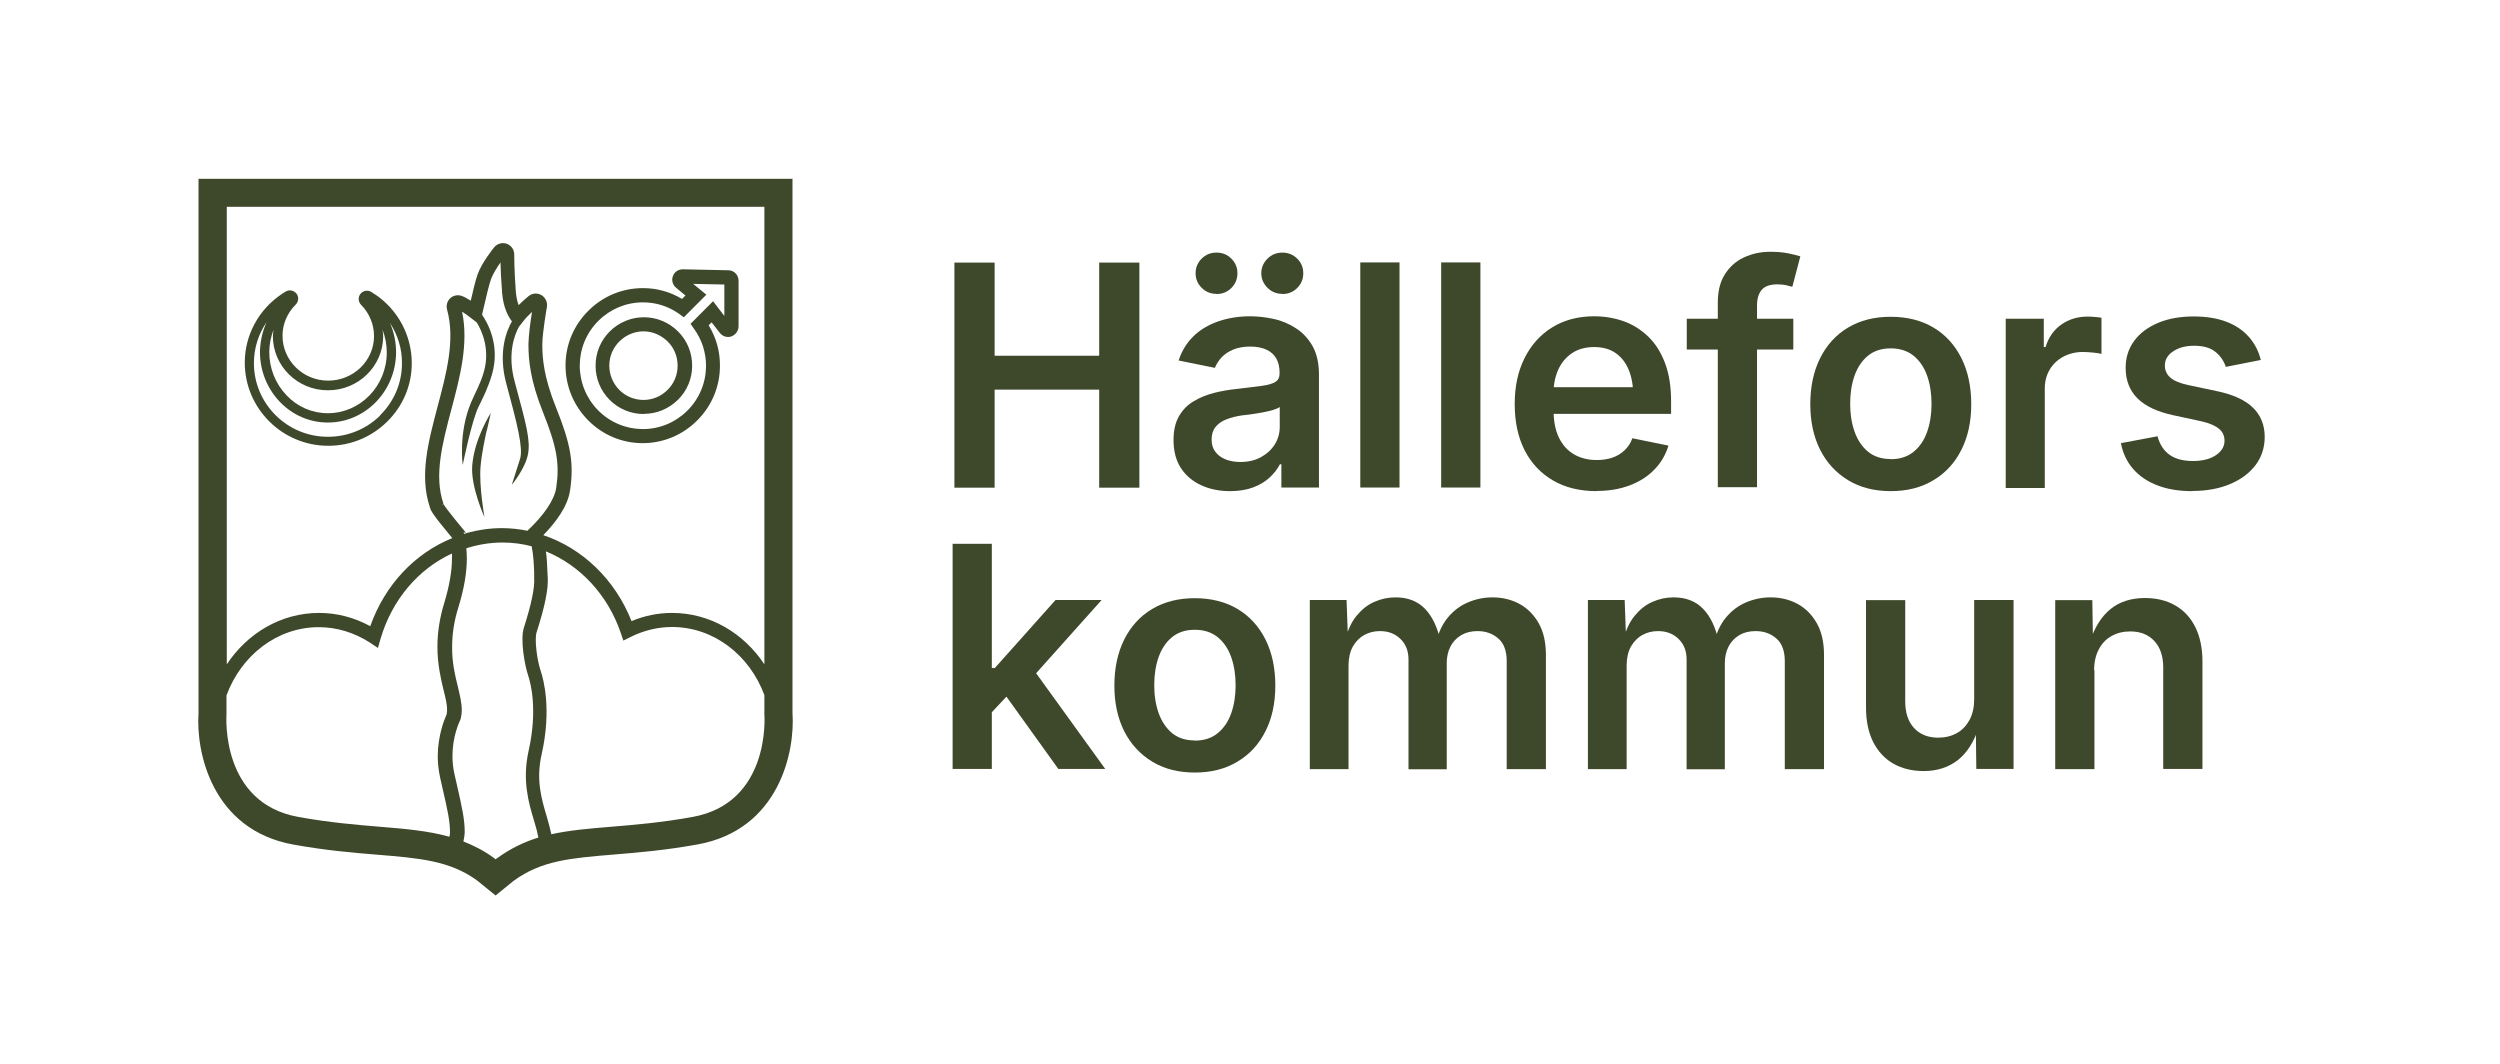
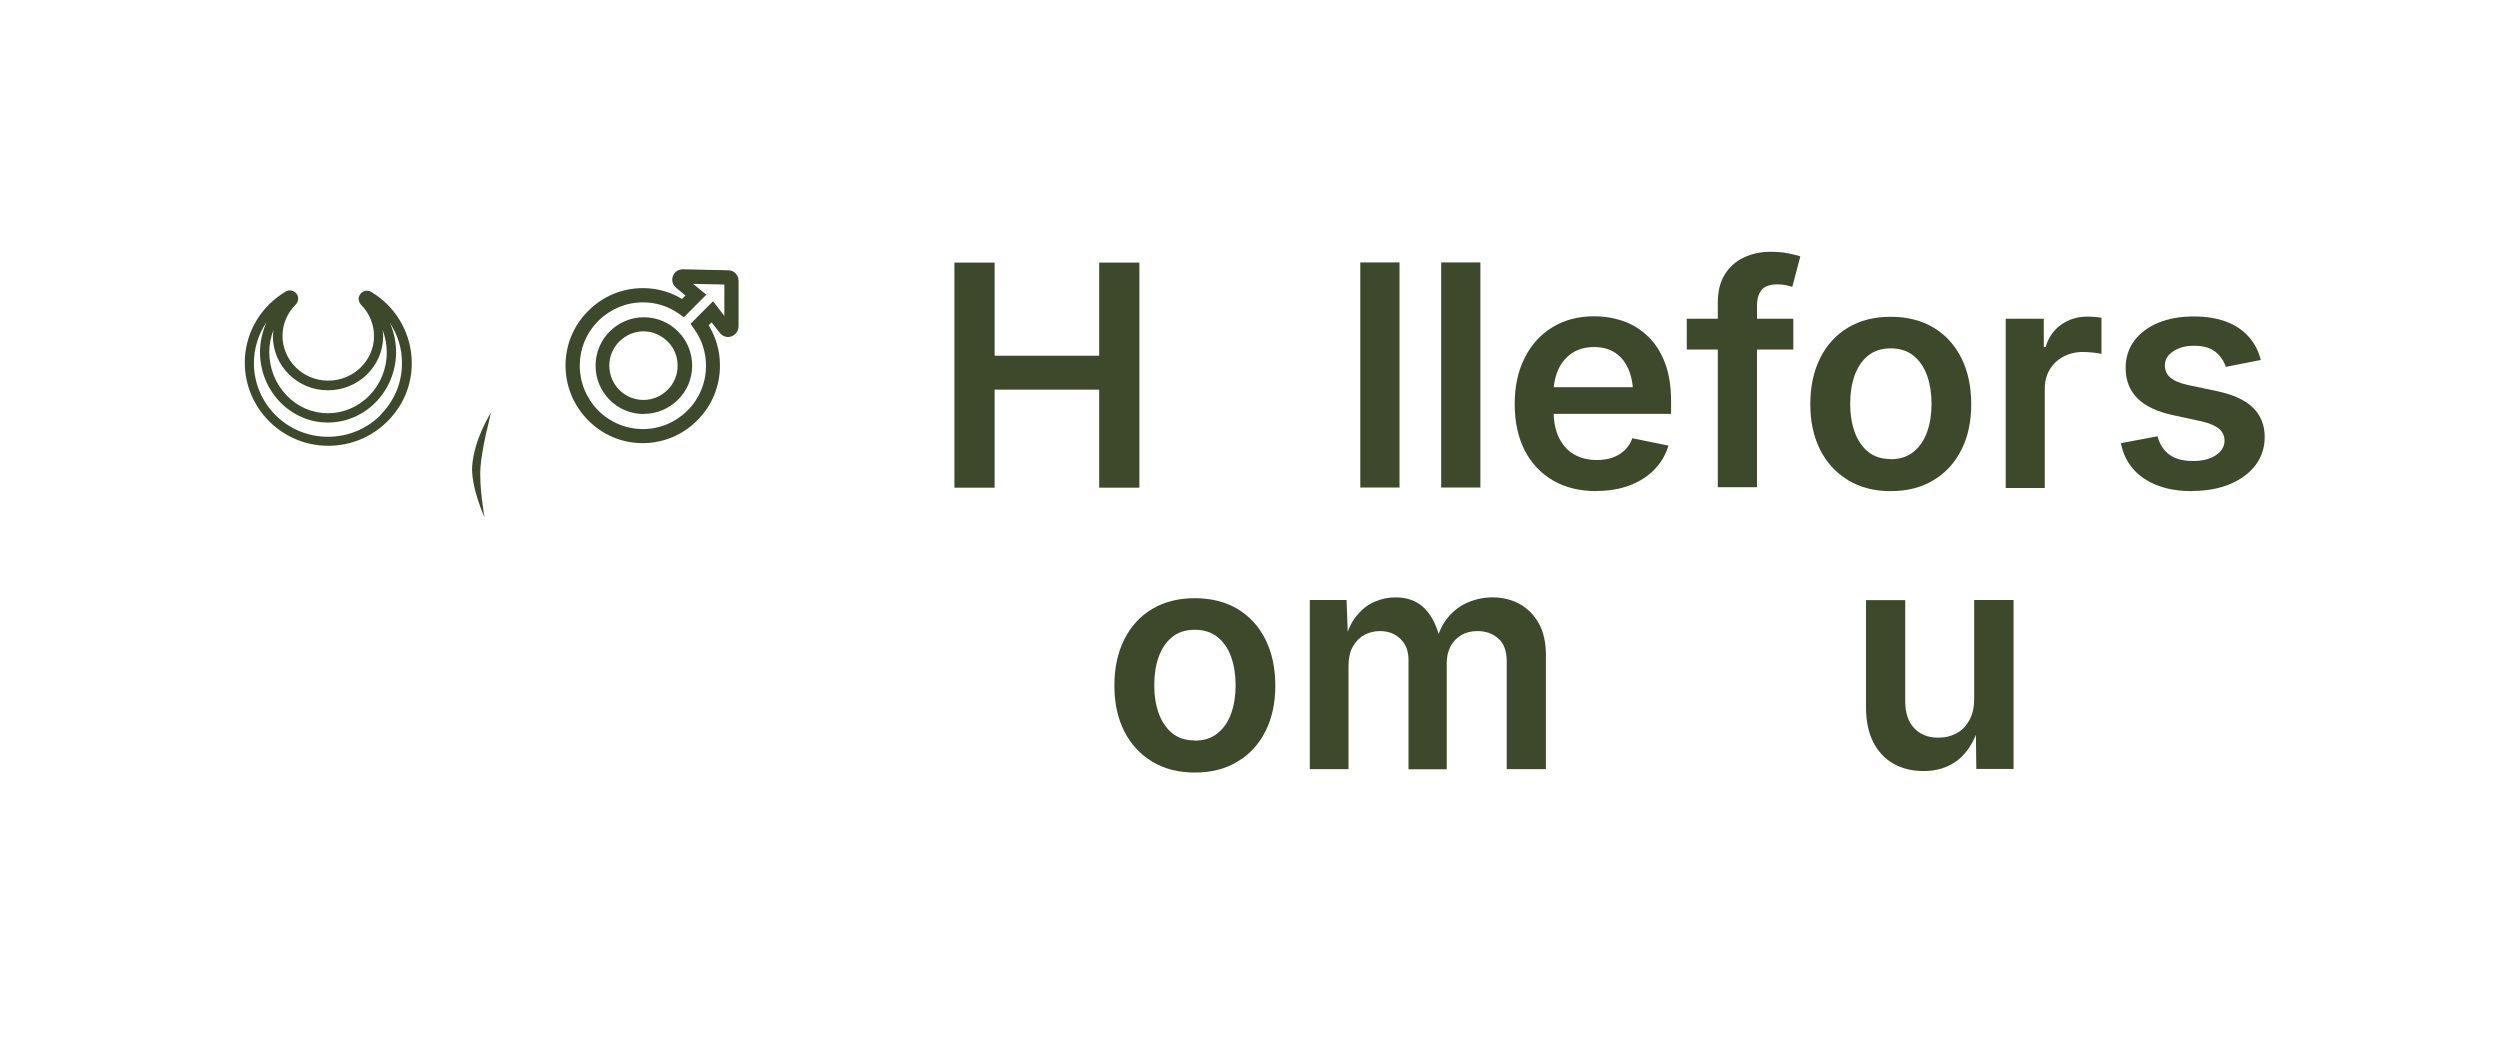
<svg xmlns="http://www.w3.org/2000/svg" width="195" height="83" viewBox="0 0 195 83" fill="none">
  <path d="M74.444 38.039V20.482H77.58V27.747H85.737V20.482H88.872V38.039H85.737V30.391H77.58V38.039H74.444Z" fill="#3E482B" />
-   <path d="M95.933 38.308C95.104 38.308 94.352 38.154 93.689 37.848C93.027 37.541 92.492 37.095 92.109 36.507C91.727 35.92 91.536 35.192 91.536 34.324C91.536 33.583 91.676 32.957 91.956 32.472C92.237 31.987 92.606 31.591 93.091 31.31C93.562 31.017 94.097 30.799 94.696 30.646C95.295 30.493 95.907 30.391 96.557 30.327C97.322 30.238 97.934 30.161 98.418 30.097C98.902 30.033 99.246 29.931 99.476 29.791C99.705 29.65 99.807 29.433 99.807 29.127V29.063C99.807 28.629 99.718 28.258 99.552 27.965C99.374 27.658 99.119 27.428 98.788 27.275C98.456 27.122 98.023 27.032 97.526 27.032C97.029 27.032 96.57 27.109 96.2 27.262C95.831 27.416 95.525 27.62 95.283 27.875C95.053 28.131 94.875 28.399 94.76 28.692L91.931 28.118C92.186 27.339 92.594 26.701 93.129 26.19C93.664 25.679 94.314 25.309 95.066 25.053C95.818 24.798 96.634 24.67 97.513 24.67C98.138 24.67 98.762 24.747 99.387 24.887C100.024 25.028 100.597 25.283 101.12 25.628C101.642 25.973 102.063 26.432 102.394 27.02C102.713 27.607 102.879 28.335 102.879 29.216V38.027H99.947V36.214H99.833C99.641 36.584 99.374 36.929 99.03 37.248C98.686 37.567 98.265 37.822 97.755 38.014C97.245 38.206 96.646 38.308 95.958 38.308H95.933ZM94.888 22.921C94.429 22.921 94.046 22.767 93.728 22.448C93.409 22.129 93.256 21.746 93.256 21.312C93.256 20.878 93.409 20.495 93.728 20.175C94.046 19.856 94.429 19.703 94.888 19.703C95.346 19.703 95.729 19.856 96.047 20.175C96.366 20.495 96.519 20.865 96.519 21.312C96.519 21.759 96.366 22.142 96.047 22.461C95.729 22.78 95.346 22.933 94.888 22.933V22.921ZM96.723 36.035C97.36 36.035 97.908 35.907 98.367 35.652C98.826 35.396 99.183 35.064 99.438 34.656C99.692 34.247 99.82 33.787 99.82 33.302V31.744C99.718 31.821 99.552 31.898 99.31 31.974C99.068 32.051 98.8 32.102 98.507 32.166C98.214 32.217 97.921 32.268 97.641 32.306C97.36 32.344 97.118 32.383 96.914 32.395C96.455 32.459 96.047 32.562 95.678 32.702C95.308 32.843 95.015 33.047 94.811 33.302C94.607 33.557 94.505 33.889 94.505 34.298C94.505 34.681 94.607 34.988 94.798 35.243C94.99 35.498 95.257 35.69 95.589 35.831C95.92 35.958 96.302 36.035 96.736 36.035H96.723ZM100.024 22.921C99.565 22.921 99.183 22.767 98.864 22.448C98.545 22.129 98.38 21.746 98.38 21.312C98.38 20.878 98.545 20.495 98.864 20.175C99.183 19.856 99.578 19.703 100.024 19.703C100.47 19.703 100.865 19.856 101.184 20.175C101.502 20.495 101.655 20.865 101.655 21.312C101.655 21.759 101.502 22.142 101.184 22.461C100.865 22.78 100.483 22.933 100.024 22.933V22.921Z" fill="#3E482B" />
  <path d="M109.162 20.469V38.027H106.103V20.469H109.162Z" fill="#3E482B" />
  <path d="M115.471 20.469V38.027H112.412V20.469H115.471Z" fill="#3E482B" />
  <path d="M124.533 38.308C123.207 38.308 122.073 38.027 121.117 37.465C120.161 36.903 119.435 36.124 118.912 35.103C118.402 34.094 118.147 32.894 118.147 31.515C118.147 30.135 118.402 28.961 118.912 27.939C119.422 26.918 120.136 26.113 121.066 25.538C121.996 24.964 123.093 24.67 124.342 24.67C125.145 24.67 125.909 24.798 126.636 25.053C127.362 25.309 127.999 25.717 128.56 26.253C129.121 26.79 129.554 27.479 129.873 28.322C130.192 29.165 130.345 30.161 130.345 31.31V32.281H119.588V30.199H128.828L127.388 30.812C127.388 30.072 127.273 29.42 127.044 28.858C126.814 28.297 126.483 27.863 126.024 27.543C125.578 27.224 125.004 27.071 124.342 27.071C123.679 27.071 123.093 27.224 122.621 27.543C122.149 27.863 121.793 28.284 121.55 28.82C121.308 29.357 121.181 29.944 121.181 30.595V32.038C121.181 32.868 121.321 33.57 121.601 34.145C121.882 34.719 122.277 35.154 122.787 35.447C123.296 35.741 123.883 35.882 124.558 35.882C125.004 35.882 125.412 35.818 125.782 35.69C126.151 35.562 126.457 35.371 126.725 35.115C126.993 34.86 127.196 34.553 127.324 34.183L130.141 34.758C129.924 35.46 129.567 36.086 129.057 36.609C128.547 37.146 127.91 37.554 127.145 37.848C126.381 38.142 125.514 38.295 124.533 38.295V38.308Z" fill="#3E482B" />
  <path d="M139.878 24.862V27.262H131.568V24.862H139.878ZM133.989 38.039V23.598C133.989 22.716 134.168 21.989 134.537 21.401C134.907 20.814 135.391 20.38 136.016 20.086C136.64 19.792 137.329 19.639 138.068 19.639C138.603 19.639 139.087 19.677 139.508 19.767C139.929 19.856 140.235 19.933 140.426 19.997L139.801 22.372C139.674 22.333 139.508 22.295 139.317 22.244C139.126 22.206 138.896 22.18 138.641 22.18C138.068 22.18 137.66 22.321 137.418 22.602C137.176 22.883 137.048 23.291 137.048 23.802V38.001H134.002L133.989 38.039Z" fill="#3E482B" />
  <path d="M147.474 38.308C146.199 38.308 145.09 38.027 144.147 37.452C143.204 36.877 142.478 36.086 141.968 35.077C141.458 34.056 141.203 32.881 141.203 31.527C141.203 30.174 141.458 28.961 141.968 27.939C142.478 26.918 143.204 26.113 144.147 25.551C145.09 24.989 146.199 24.709 147.474 24.709C148.748 24.709 149.87 24.989 150.813 25.551C151.756 26.113 152.483 26.918 152.992 27.939C153.502 28.961 153.757 30.161 153.757 31.527C153.757 32.894 153.502 34.068 152.992 35.077C152.483 36.099 151.756 36.89 150.813 37.452C149.87 38.027 148.761 38.308 147.474 38.308ZM147.474 35.818C148.187 35.818 148.786 35.626 149.258 35.243C149.73 34.86 150.086 34.337 150.316 33.685C150.545 33.034 150.66 32.306 150.66 31.502C150.66 30.697 150.545 29.957 150.316 29.305C150.086 28.654 149.73 28.131 149.258 27.747C148.786 27.364 148.187 27.173 147.474 27.173C146.76 27.173 146.174 27.364 145.702 27.747C145.231 28.131 144.886 28.654 144.657 29.293C144.428 29.944 144.313 30.672 144.313 31.489C144.313 32.306 144.428 33.021 144.657 33.672C144.886 34.324 145.243 34.847 145.702 35.23C146.174 35.613 146.76 35.805 147.474 35.805V35.818Z" fill="#3E482B" />
  <path d="M156.446 38.039V24.862H159.416V27.071H159.556C159.786 26.305 160.206 25.717 160.792 25.309C161.379 24.9 162.054 24.696 162.806 24.696C162.985 24.696 163.176 24.696 163.38 24.721C163.596 24.734 163.775 24.759 163.915 24.785V27.607C163.788 27.569 163.584 27.53 163.303 27.505C163.023 27.479 162.742 27.454 162.462 27.454C161.901 27.454 161.391 27.581 160.933 27.824C160.487 28.067 160.13 28.399 159.875 28.833C159.62 29.267 159.492 29.752 159.492 30.314V38.065H156.434L156.446 38.039Z" fill="#3E482B" />
  <path d="M170.989 38.308C169.982 38.308 169.077 38.167 168.312 37.873C167.535 37.58 166.897 37.158 166.4 36.597C165.903 36.035 165.585 35.358 165.432 34.566L168.287 34.03C168.465 34.681 168.784 35.166 169.242 35.486C169.701 35.805 170.3 35.958 171.052 35.958C171.804 35.958 172.403 35.805 172.849 35.498C173.295 35.192 173.512 34.822 173.512 34.375C173.512 33.992 173.372 33.685 173.079 33.443C172.786 33.2 172.339 33.008 171.74 32.868L169.497 32.383C168.261 32.115 167.331 31.68 166.719 31.067C166.107 30.455 165.801 29.663 165.801 28.692C165.801 27.875 166.031 27.173 166.477 26.573C166.923 25.973 167.547 25.513 168.338 25.181C169.128 24.849 170.058 24.683 171.103 24.683C172.097 24.683 172.951 24.823 173.678 25.104C174.404 25.385 174.978 25.781 175.424 26.292C175.87 26.803 176.176 27.39 176.341 28.079L173.614 28.616C173.461 28.156 173.193 27.76 172.798 27.441C172.403 27.122 171.855 26.969 171.141 26.969C170.491 26.969 169.943 27.109 169.51 27.403C169.077 27.684 168.86 28.054 168.86 28.501C168.86 28.884 169 29.203 169.293 29.459C169.587 29.714 170.058 29.905 170.734 30.046L172.964 30.518C174.213 30.787 175.131 31.208 175.742 31.808C176.341 32.395 176.647 33.162 176.647 34.081C176.647 34.911 176.405 35.652 175.934 36.277C175.449 36.916 174.787 37.401 173.945 37.759C173.091 38.116 172.11 38.295 171.014 38.295L170.989 38.308Z" fill="#3E482B" />
-   <path d="M74.304 59.977V42.419H77.362V59.977H74.304ZM77.108 55.827V52.111H77.592L82.333 46.799H85.927L80.115 53.299H79.478L77.108 55.827ZM82.55 59.977L78.242 53.975L80.307 51.805L86.208 59.977H82.537H82.55Z" fill="#3E482B" />
  <path d="M93.192 60.258C91.918 60.258 90.809 59.977 89.865 59.403C88.922 58.828 88.196 58.036 87.686 57.027C87.176 56.006 86.921 54.831 86.921 53.477C86.921 52.124 87.176 50.911 87.686 49.889C88.196 48.868 88.922 48.063 89.865 47.502C90.809 46.94 91.918 46.659 93.192 46.659C94.466 46.659 95.588 46.94 96.531 47.502C97.474 48.063 98.201 48.868 98.711 49.889C99.22 50.911 99.475 52.111 99.475 53.477C99.475 54.844 99.22 56.019 98.711 57.027C98.201 58.049 97.474 58.841 96.531 59.403C95.588 59.977 94.479 60.258 93.192 60.258ZM93.192 57.768C93.906 57.768 94.505 57.577 94.976 57.193C95.448 56.81 95.805 56.287 96.034 55.636C96.264 54.984 96.378 54.256 96.378 53.452C96.378 52.648 96.264 51.907 96.034 51.256C95.805 50.605 95.448 50.081 94.976 49.698C94.505 49.315 93.906 49.123 93.192 49.123C92.478 49.123 91.892 49.315 91.42 49.698C90.949 50.081 90.605 50.605 90.375 51.243C90.146 51.894 90.031 52.622 90.031 53.439C90.031 54.257 90.146 54.971 90.375 55.623C90.605 56.274 90.962 56.797 91.42 57.181C91.892 57.564 92.478 57.755 93.192 57.755V57.768Z" fill="#3E482B" />
  <path d="M102.165 59.977V46.799H105.032L105.147 49.966H104.918C105.109 49.174 105.402 48.536 105.797 48.051C106.192 47.565 106.651 47.182 107.186 46.952C107.722 46.71 108.27 46.595 108.856 46.595C109.799 46.595 110.576 46.889 111.15 47.489C111.736 48.089 112.144 48.97 112.386 50.132H112.017C112.195 49.34 112.501 48.689 112.934 48.166C113.368 47.642 113.89 47.246 114.489 46.991C115.088 46.735 115.725 46.595 116.414 46.595C117.204 46.595 117.918 46.774 118.542 47.118C119.167 47.463 119.664 47.974 120.033 48.638C120.403 49.302 120.581 50.119 120.581 51.102V59.99H117.523V51.575C117.523 50.758 117.293 50.157 116.847 49.787C116.401 49.404 115.866 49.225 115.241 49.225C114.757 49.225 114.336 49.328 113.967 49.545C113.61 49.762 113.329 50.055 113.138 50.426C112.947 50.796 112.845 51.23 112.845 51.728V60.003H109.863V51.447C109.863 50.783 109.659 50.247 109.238 49.838C108.818 49.43 108.295 49.225 107.632 49.225C107.186 49.225 106.778 49.328 106.409 49.532C106.039 49.736 105.746 50.043 105.517 50.438C105.3 50.834 105.185 51.332 105.185 51.92V59.99H102.126L102.165 59.977Z" fill="#3E482B" />
-   <path d="M123.857 59.977V46.799H126.724L126.839 49.966H126.61C126.801 49.174 127.094 48.536 127.489 48.051C127.884 47.565 128.343 47.182 128.878 46.952C129.413 46.71 129.961 46.595 130.548 46.595C131.491 46.595 132.268 46.889 132.842 47.489C133.428 48.089 133.836 48.97 134.078 50.132H133.709C133.887 49.34 134.193 48.689 134.626 48.166C135.06 47.642 135.582 47.246 136.181 46.991C136.78 46.735 137.417 46.595 138.106 46.595C138.896 46.595 139.61 46.774 140.234 47.118C140.859 47.463 141.356 47.974 141.725 48.638C142.095 49.302 142.273 50.119 142.273 51.102V59.99H139.214V51.575C139.214 50.758 138.985 50.157 138.539 49.787C138.093 49.404 137.558 49.225 136.933 49.225C136.449 49.225 136.028 49.328 135.659 49.545C135.302 49.762 135.021 50.055 134.83 50.426C134.639 50.796 134.537 51.23 134.537 51.728V60.003H131.555V51.447C131.555 50.783 131.351 50.247 130.93 49.838C130.51 49.43 129.987 49.225 129.324 49.225C128.878 49.225 128.47 49.328 128.101 49.532C127.731 49.736 127.438 50.043 127.209 50.438C126.992 50.834 126.877 51.332 126.877 51.92V59.99H123.818L123.857 59.977Z" fill="#3E482B" />
  <path d="M150.061 60.143C149.156 60.143 148.366 59.952 147.69 59.569C147.015 59.185 146.492 58.623 146.11 57.883C145.74 57.142 145.549 56.248 145.549 55.189V46.812H148.608V54.716C148.608 55.597 148.837 56.287 149.296 56.785C149.755 57.283 150.379 57.538 151.182 57.538C151.717 57.538 152.202 57.423 152.635 57.181C153.056 56.951 153.387 56.593 153.629 56.146C153.871 55.687 153.986 55.15 153.986 54.525V46.799H157.058V59.977H154.152L154.114 56.721H154.343C153.973 57.87 153.425 58.726 152.712 59.288C151.985 59.849 151.106 60.143 150.048 60.143H150.061Z" fill="#3E482B" />
-   <path d="M163.366 52.264V59.99H160.308V46.812H163.201L163.252 50.068H163.01C163.379 48.932 163.914 48.076 164.628 47.502C165.342 46.927 166.234 46.646 167.305 46.646C168.21 46.646 169 46.838 169.663 47.221C170.338 47.604 170.861 48.166 171.23 48.906C171.6 49.647 171.791 50.541 171.791 51.6V59.977H168.732V52.073C168.732 51.192 168.503 50.502 168.044 50.004C167.585 49.506 166.961 49.251 166.158 49.251C165.622 49.251 165.138 49.366 164.705 49.608C164.284 49.838 163.953 50.183 163.711 50.643C163.468 51.09 163.341 51.639 163.341 52.277L163.366 52.264Z" fill="#3E482B" />
  <path d="M37.789 40.338C37.789 40.338 37.356 37.925 37.483 36.392C37.56 35.358 37.916 33.8 37.916 33.775C37.98 33.596 38.286 32.204 38.286 32.204C38.286 32.204 36.999 34.196 36.833 36.316C36.706 37.976 37.789 40.338 37.789 40.338Z" fill="#3E482B" />
-   <path d="M61.814 55.597V13.944H15.485V55.597C15.269 58.675 16.543 64.727 22.877 65.876C25.427 66.336 27.555 66.515 29.441 66.668C32.704 66.936 35.075 67.128 37.19 68.66L38.656 69.848L40.071 68.698C42.25 67.115 44.493 66.936 47.871 66.655C49.744 66.502 51.885 66.323 54.422 65.864C60.756 64.714 62.03 58.662 61.814 55.584M17.677 16.128H59.622V51.818C58.016 49.391 55.39 47.808 52.421 47.808C51.337 47.808 50.267 48.025 49.26 48.447C47.972 45.19 45.423 42.764 42.377 41.743C43.333 40.759 44.289 39.508 44.468 38.231C44.773 36.124 44.531 34.668 43.359 31.757C42.416 29.407 42.301 27.965 42.301 26.866C42.301 25.96 42.658 23.955 42.658 23.942C42.722 23.585 42.556 23.215 42.237 23.023C41.919 22.831 41.523 22.857 41.23 23.099C41.141 23.176 40.81 23.444 40.453 23.802C40.351 23.534 40.275 23.189 40.236 22.78C40.109 21.12 40.109 19.869 40.109 19.843C40.109 19.473 39.879 19.141 39.523 19.013C39.166 18.886 38.771 19.013 38.541 19.294C38.439 19.422 37.572 20.507 37.254 21.401C37.101 21.823 36.897 22.653 36.719 23.457C36.464 23.291 36.234 23.163 36.03 23.087C35.724 22.972 35.368 23.036 35.126 23.253C34.883 23.483 34.781 23.815 34.871 24.147C35.521 26.496 34.82 29.127 34.144 31.668C33.405 34.464 32.691 37.12 33.545 39.61C33.596 39.815 33.736 40.121 35.278 41.972C32.373 43.147 30.027 45.599 28.88 48.842C27.644 48.166 26.28 47.808 24.891 47.808C21.922 47.808 19.296 49.391 17.69 51.818V16.128H17.677ZM36.158 41.538C36.234 41.513 36.324 41.538 36.374 41.589C36.311 41.602 36.247 41.628 36.196 41.641L36.158 41.526V41.538ZM36.387 41.602C34.883 39.802 34.628 39.393 34.59 39.316L34.412 39.355L34.59 39.291C33.838 37.107 34.501 34.605 35.202 31.949C35.877 29.42 36.566 26.815 36.043 24.313C36.247 24.44 36.489 24.606 36.744 24.811L37.19 25.155C37.547 25.743 38.261 27.211 37.738 29.012C37.471 29.957 37.05 30.659 36.744 31.387C35.737 33.787 36.094 36.265 36.094 36.265C36.094 36.265 36.795 32.779 37.343 31.693C37.687 31.004 38.082 30.212 38.376 29.203C39.064 26.841 37.929 25.028 37.611 24.568V24.491C37.917 23.138 38.159 22.167 38.299 21.771C38.452 21.35 38.783 20.839 39.038 20.469C39.051 21.018 39.089 21.886 39.166 22.857C39.255 23.955 39.624 24.67 39.93 25.066C39.548 25.73 38.809 27.428 39.497 29.944C40.338 33.047 40.822 34.962 40.568 35.779L39.918 37.822C39.918 37.822 40.963 36.558 41.179 35.447C41.396 34.336 41.039 33.085 40.147 29.778C39.548 27.569 40.147 26.087 40.478 25.487L40.797 25.079C41.014 24.798 41.281 24.53 41.498 24.325C41.383 25.015 41.23 26.164 41.218 26.841C41.218 28.054 41.345 29.625 42.352 32.153C43.435 34.847 43.665 36.175 43.384 38.052C43.244 38.984 42.441 40.172 41.141 41.398C40.491 41.27 39.828 41.194 39.153 41.194C38.197 41.194 37.279 41.334 36.387 41.577M35.087 65.276C33.418 64.804 31.646 64.651 29.607 64.485C27.772 64.331 25.707 64.165 23.26 63.718C17.257 62.633 17.652 55.993 17.665 55.725V54.244C18.812 51.128 21.603 48.919 24.866 48.919C26.268 48.919 27.644 49.34 28.868 50.132L29.479 50.541L29.683 49.825C30.588 46.748 32.653 44.373 35.253 43.173C35.253 43.3 35.266 43.428 35.253 43.569C35.253 44.552 35.049 45.701 34.667 46.978C34.297 48.178 34.119 49.315 34.119 50.438C34.119 51.83 34.386 52.941 34.603 53.848C34.756 54.448 34.883 54.971 34.871 55.393C34.871 55.508 34.858 55.623 34.832 55.738C34.667 56.095 34.157 57.347 34.144 58.968C34.144 59.53 34.208 60.079 34.322 60.615L34.514 61.471C34.909 63.182 35.1 64.038 35.1 64.931C35.1 64.983 35.1 65.098 35.049 65.302M38.758 66.949L38.656 67.026L38.528 66.924C37.751 66.349 36.948 65.953 36.145 65.634C36.209 65.34 36.247 65.097 36.247 64.919C36.247 63.897 36.043 63.003 35.635 61.203L35.444 60.36C35.342 59.913 35.291 59.441 35.291 58.968C35.291 57.474 35.801 56.363 35.903 56.146L35.941 56.031C35.992 55.827 36.018 55.61 36.018 55.393C36.018 54.831 35.877 54.257 35.712 53.554C35.495 52.686 35.253 51.69 35.266 50.438C35.266 49.417 35.431 48.383 35.776 47.297C36.196 45.918 36.413 44.667 36.413 43.569C36.413 43.288 36.4 43.02 36.374 42.764C37.267 42.483 38.21 42.317 39.191 42.317C39.994 42.317 40.772 42.419 41.523 42.624H41.472C41.613 43.313 41.638 44.028 41.664 44.59V45.037C41.727 45.816 41.447 47.131 40.861 48.97C40.568 49.889 40.925 51.894 41.192 52.673C41.383 53.235 41.957 55.342 41.23 58.572C40.721 60.858 41.23 62.62 41.664 64.038C41.804 64.497 41.919 64.931 41.995 65.327C40.886 65.672 39.841 66.17 38.796 66.924M54.039 63.718C51.592 64.165 49.527 64.331 47.692 64.485C45.984 64.625 44.442 64.753 43.002 65.072C42.913 64.638 42.798 64.204 42.658 63.731C42.237 62.314 41.791 60.845 42.25 58.828C43.04 55.316 42.39 52.967 42.173 52.328C41.893 51.524 41.676 49.851 41.855 49.315C42.505 47.297 42.785 45.918 42.722 44.999L42.696 44.552C42.683 44.105 42.658 43.569 42.581 43.007C45.232 44.092 47.399 46.378 48.419 49.366L48.623 49.966L49.183 49.685C50.216 49.174 51.299 48.906 52.421 48.906C55.683 48.906 58.474 51.115 59.622 54.218V55.712C59.647 55.993 60.042 62.62 54.039 63.718Z" fill="#3E482B" />
  <path d="M50.152 34.566H50.127C48.521 34.566 47.004 33.928 45.87 32.779C44.735 31.629 44.111 30.11 44.111 28.501C44.111 26.892 44.748 25.372 45.895 24.236C47.029 23.099 48.546 22.474 50.139 22.474H50.165C51.248 22.474 52.281 22.767 53.198 23.317L53.466 23.049L52.739 22.448C52.548 22.295 52.433 22.065 52.433 21.823C52.433 21.733 52.446 21.631 52.484 21.542C52.599 21.21 52.905 21.005 53.262 21.005L56.818 21.082C57.251 21.082 57.608 21.452 57.608 21.899V25.475C57.595 25.819 57.366 26.126 57.047 26.241C56.728 26.356 56.359 26.241 56.142 25.96L55.505 25.143L55.276 25.372C55.862 26.33 56.168 27.416 56.155 28.539C56.155 30.148 55.518 31.668 54.371 32.804C53.236 33.941 51.72 34.566 50.127 34.566M50.152 23.585C48.839 23.585 47.616 24.096 46.685 25.015C45.742 25.947 45.232 27.186 45.22 28.501C45.22 29.816 45.73 31.067 46.647 32C47.578 32.945 48.814 33.455 50.127 33.468H50.139C51.452 33.468 52.675 32.957 53.606 32.038C54.549 31.106 55.059 29.867 55.072 28.552C55.072 27.505 54.753 26.496 54.129 25.641L53.861 25.258L55.62 23.495L56.499 24.645V22.193L54.065 22.142L55.097 22.985L53.338 24.747L52.969 24.479C52.14 23.891 51.172 23.585 50.165 23.585H50.152ZM50.216 32.293H50.203C48.126 32.293 46.443 30.595 46.456 28.514C46.456 27.505 46.851 26.56 47.565 25.845C48.279 25.143 49.222 24.747 50.216 24.747H50.228C51.235 24.747 52.178 25.143 52.892 25.858C53.606 26.573 53.988 27.518 53.988 28.526C53.988 29.535 53.593 30.48 52.88 31.183C52.166 31.885 51.223 32.281 50.228 32.281M50.203 25.845C49.489 25.845 48.827 26.126 48.317 26.624C47.807 27.135 47.526 27.799 47.526 28.514C47.526 29.995 48.712 31.195 50.19 31.195C50.904 31.195 51.567 30.914 52.064 30.416C52.574 29.918 52.854 29.241 52.854 28.526C52.854 27.811 52.586 27.135 52.077 26.637C51.567 26.139 50.904 25.845 50.19 25.845H50.203Z" fill="#3E482B" />
  <path d="M29.237 22.959L28.957 22.767C28.677 22.602 28.32 22.665 28.116 22.921C27.912 23.176 27.937 23.547 28.167 23.776C28.817 24.44 29.174 25.309 29.174 26.215C29.174 28.131 27.568 29.689 25.605 29.689H25.592C23.63 29.689 22.036 28.118 22.036 26.19C22.036 25.27 22.406 24.415 23.069 23.751C23.298 23.521 23.324 23.151 23.12 22.895C22.916 22.64 22.559 22.576 22.279 22.742L21.998 22.921C20.188 24.121 19.092 26.126 19.092 28.284C19.092 31.846 21.998 34.758 25.579 34.771H25.605C27.338 34.771 28.957 34.107 30.193 32.894C31.43 31.68 32.118 30.059 32.118 28.335C32.118 26.177 31.047 24.159 29.237 22.946M25.579 30.442H25.592C27.95 30.442 29.875 28.565 29.887 26.241C29.887 26.062 29.862 25.883 29.836 25.717C30.053 26.279 30.168 26.879 30.168 27.492C30.168 30.11 28.103 32.23 25.579 32.23H25.567C24.343 32.23 23.196 31.732 22.342 30.825C21.476 29.918 21.004 28.718 21.004 27.454C21.004 26.854 21.131 26.266 21.335 25.717C21.31 25.883 21.297 26.049 21.284 26.215C21.284 28.539 23.196 30.442 25.567 30.442M29.671 32.395C28.575 33.468 27.134 34.068 25.592 34.068H25.567C22.381 34.068 19.793 31.476 19.806 28.309C19.806 27.147 20.163 26.049 20.8 25.117C20.469 25.845 20.29 26.637 20.278 27.454C20.278 28.91 20.826 30.289 21.82 31.336C22.827 32.383 24.152 32.957 25.567 32.957H25.579C28.498 32.957 30.881 30.506 30.894 27.479C30.894 26.675 30.729 25.896 30.41 25.181C31.022 26.113 31.366 27.198 31.353 28.348C31.353 29.88 30.741 31.31 29.645 32.395" fill="#3E482B" />
</svg>